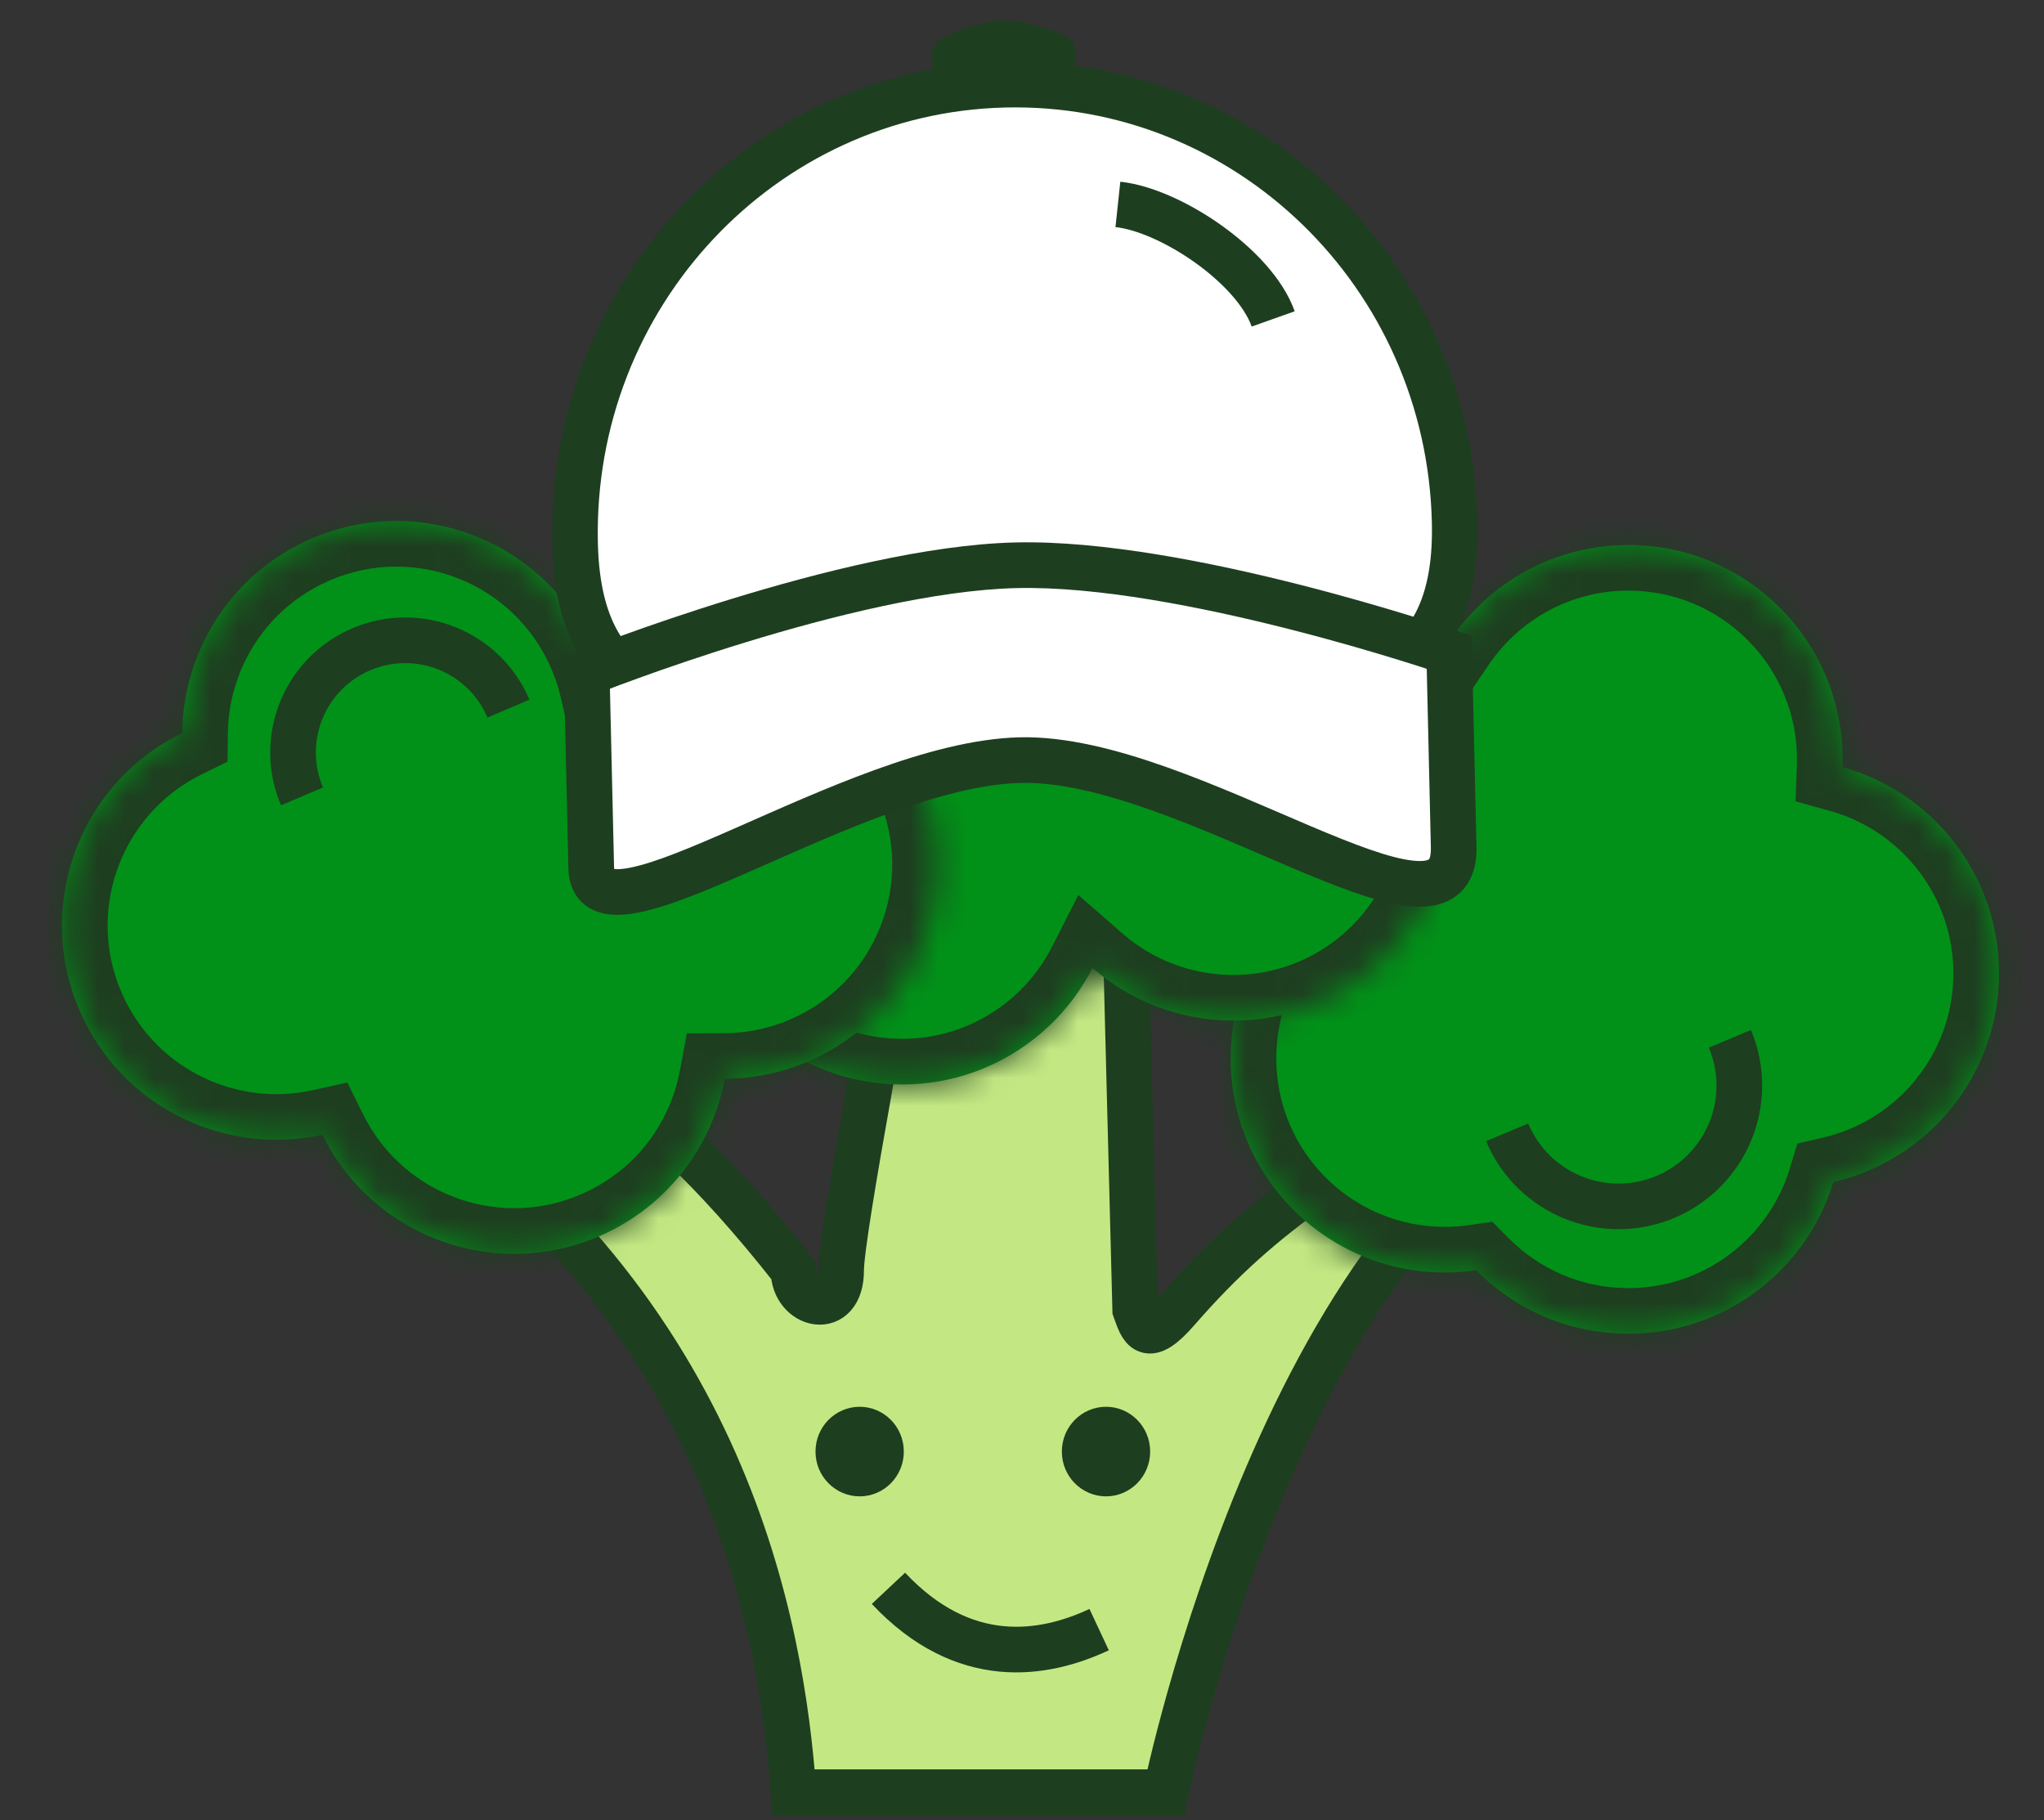
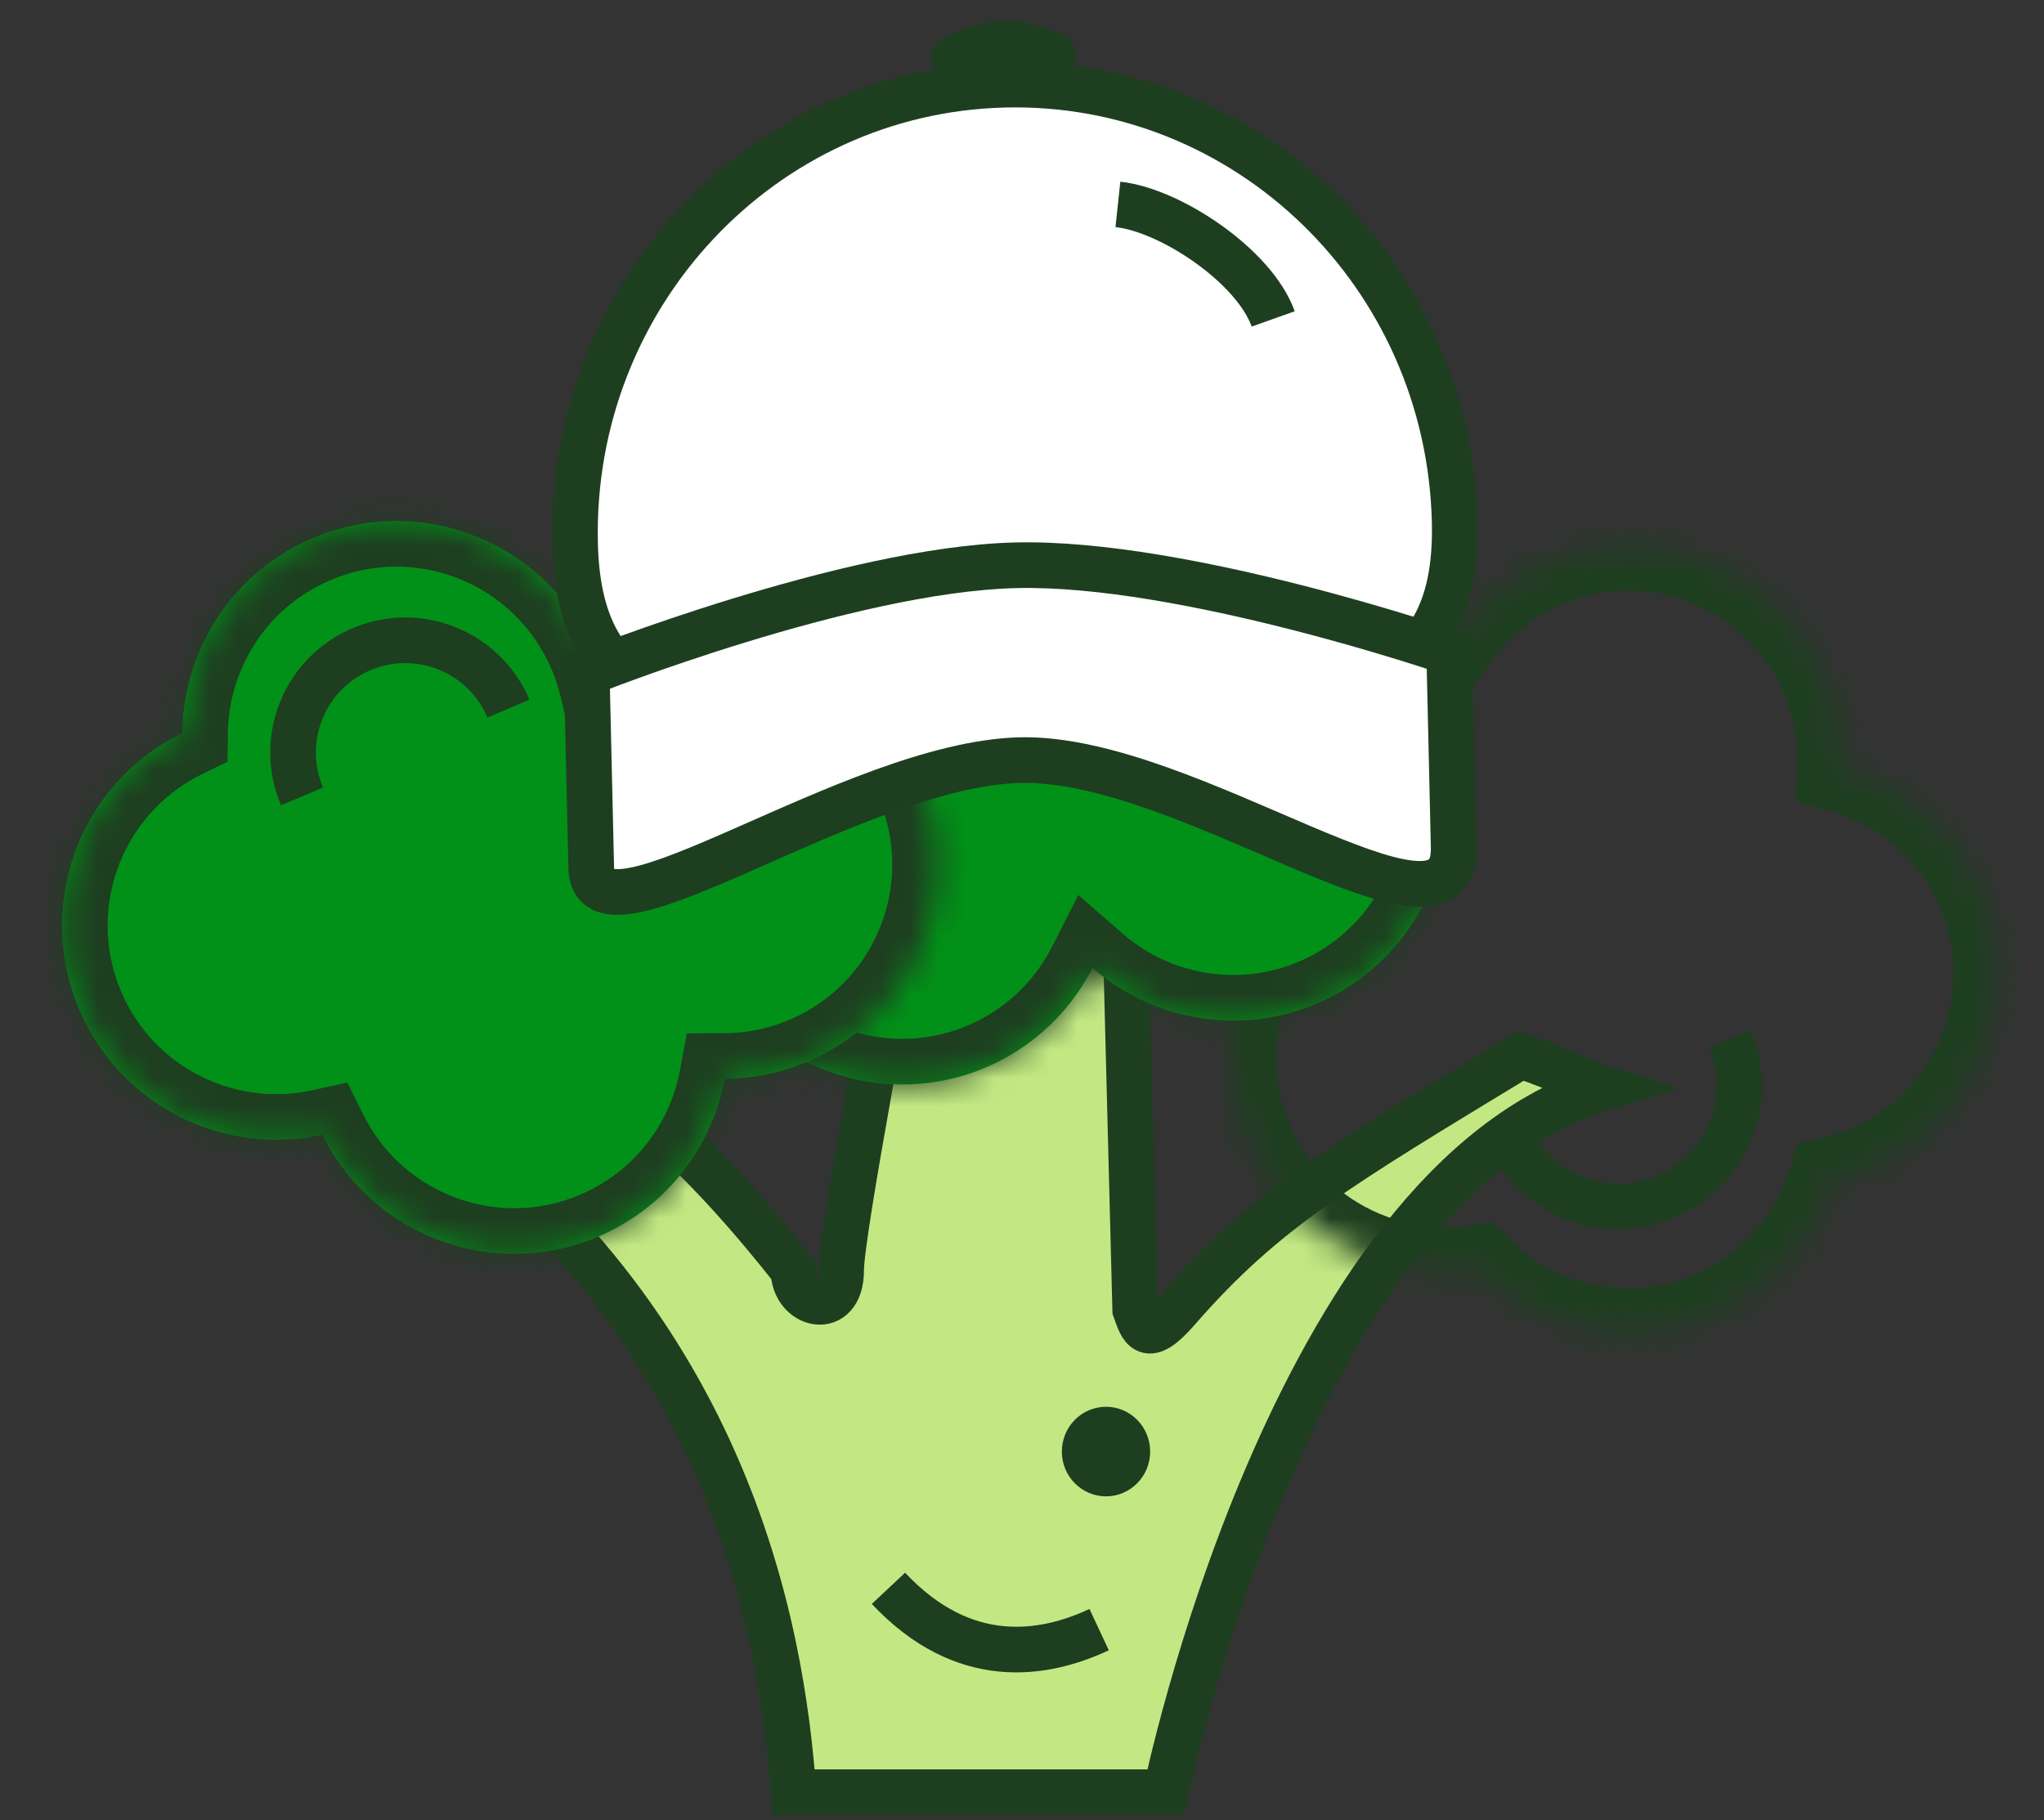
<svg xmlns="http://www.w3.org/2000/svg" width="73" height="65" viewBox="0 0 73 65" fill="none">
  <rect x="0" y="0" width="73" height="65" fill="#333333" stroke="none" />
  <g clip-path="url(#clip0_1887_87293)">
    <path d="M14.102 38.86C25.983 46.769 27.915 58.136 28.34 64.005H41.636C41.636 64.005 46.09 42.276 57.23 38.86C56.258 38.557 55.821 38.193 54.315 37.707C47.819 41.653 45.176 43.191 42.061 46.769C40.93 48.069 40.786 47.437 40.543 46.769L40.118 30.308L32.772 29.458C31.861 34.497 30.04 44.013 30.04 45.373C30.04 47.073 28.34 46.648 28.34 45.373C22.327 37.707 19.161 37.646 17.137 35.278C16.53 35.521 15.073 36.578 14.102 38.86Z" fill="#C3E883" stroke="#1E3E20" stroke-width="1.63" />
    <mask id="path-2-inside-1_1887_87293" fill="white">
      <path fill-rule="evenodd" clip-rule="evenodd" d="M65.808 27.113C65.808 27.207 65.806 27.301 65.803 27.394C69.028 28.293 71.394 31.252 71.394 34.764C71.394 38.392 68.867 41.431 65.477 42.216C64.522 45.352 61.606 47.634 58.158 47.634C56.031 47.634 54.106 46.766 52.72 45.365C52.355 45.418 51.981 45.446 51.601 45.446C47.376 45.446 43.951 42.021 43.951 37.796C43.951 37.028 44.064 36.286 44.275 35.586C42.875 34.2 42.008 32.276 42.008 30.15C42.008 25.925 45.433 22.5 49.658 22.5C50.412 22.5 51.141 22.61 51.83 22.813C53.207 20.791 55.527 19.463 58.158 19.463C62.383 19.463 65.808 22.888 65.808 27.113Z" />
    </mask>
-     <path fill-rule="evenodd" clip-rule="evenodd" d="M65.808 27.113C65.808 27.207 65.806 27.301 65.803 27.394C69.028 28.293 71.394 31.252 71.394 34.764C71.394 38.392 68.867 41.431 65.477 42.216C64.522 45.352 61.606 47.634 58.158 47.634C56.031 47.634 54.106 46.766 52.72 45.365C52.355 45.418 51.981 45.446 51.601 45.446C47.376 45.446 43.951 42.021 43.951 37.796C43.951 37.028 44.064 36.286 44.275 35.586C42.875 34.2 42.008 32.276 42.008 30.15C42.008 25.925 45.433 22.5 49.658 22.5C50.412 22.5 51.141 22.61 51.83 22.813C53.207 20.791 55.527 19.463 58.158 19.463C62.383 19.463 65.808 22.888 65.808 27.113Z" fill="#019118" />
    <path d="M65.803 27.394L64.174 27.335L64.128 28.619L65.365 28.964L65.803 27.394ZM65.477 42.216L65.109 40.628L64.192 40.841L63.918 41.741L65.477 42.216ZM52.72 45.365L53.878 44.218L53.299 43.633L52.483 43.752L52.72 45.365ZM44.275 35.586L45.836 36.056L46.118 35.118L45.422 34.428L44.275 35.586ZM51.83 22.813L51.368 24.376L52.508 24.713L53.177 23.73L51.83 22.813ZM67.432 27.453C67.436 27.34 67.438 27.227 67.438 27.113H64.178C64.178 27.187 64.177 27.261 64.174 27.335L67.432 27.453ZM73.024 34.764C73.024 30.501 70.152 26.914 66.241 25.824L65.365 28.964C67.904 29.672 69.764 32.002 69.764 34.764H73.024ZM65.845 43.804C69.958 42.851 73.024 39.167 73.024 34.764H69.764C69.764 37.617 67.777 40.01 65.109 40.628L65.845 43.804ZM63.918 41.741C63.166 44.211 60.869 46.004 58.158 46.004V49.264C62.344 49.264 65.878 46.494 67.037 42.691L63.918 41.741ZM58.158 46.004C56.484 46.004 54.971 45.323 53.878 44.218L51.561 46.511C53.241 48.209 55.578 49.264 58.158 49.264V46.004ZM51.601 47.076C52.06 47.076 52.513 47.043 52.956 46.978L52.483 43.752C52.196 43.794 51.902 43.816 51.601 43.816V47.076ZM42.321 37.796C42.321 42.921 46.476 47.076 51.601 47.076V43.816C48.276 43.816 45.581 41.121 45.581 37.796H42.321ZM42.714 35.116C42.458 35.966 42.321 36.867 42.321 37.796H45.581C45.581 37.189 45.67 36.605 45.836 36.056L42.714 35.116ZM40.378 30.15C40.378 32.729 41.432 35.064 43.128 36.744L45.422 34.428C44.318 33.335 43.638 31.824 43.638 30.15H40.378ZM49.658 20.87C44.533 20.87 40.378 25.025 40.378 30.15H43.638C43.638 26.826 46.333 24.13 49.658 24.13V20.87ZM52.292 21.25C51.455 21.002 50.57 20.87 49.658 20.87V24.13C50.254 24.13 50.828 24.216 51.368 24.376L52.292 21.25ZM58.158 17.833C54.965 17.833 52.15 19.447 50.483 21.896L53.177 23.73C54.263 22.135 56.089 21.093 58.158 21.093V17.833ZM67.438 27.113C67.438 21.988 63.283 17.833 58.158 17.833V21.093C61.483 21.093 64.178 23.788 64.178 27.113H67.438Z" fill="#1E3E20" mask="url(#path-2-inside-1_1887_87293)" />
    <path d="M61.782 37.1C62.704 39.297 61.67 41.826 59.473 42.748C57.276 43.67 54.748 42.636 53.826 40.439" stroke="#1E3E20" stroke-width="1.63" />
    <mask id="path-5-inside-2_1887_87293" fill="white">
      <path fill-rule="evenodd" clip-rule="evenodd" d="M49.277 12.825C51.691 15.854 51.438 20.148 48.838 22.867C49.26 23.21 49.651 23.602 50.004 24.045C52.637 27.349 52.098 32.158 48.799 34.787C45.869 37.123 41.747 36.952 39.017 34.568C38.538 35.51 37.854 36.367 36.974 37.068C33.675 39.697 28.866 39.15 26.233 35.846C24.668 33.882 24.224 31.386 24.814 29.133C24.308 28.752 23.842 28.302 23.43 27.785C20.797 24.48 21.336 19.671 24.635 17.042C25.148 16.633 25.697 16.301 26.269 16.044C25.126 13.022 25.992 9.485 28.651 7.366C31.95 4.737 36.758 5.285 39.391 8.589C39.858 9.175 40.225 9.808 40.495 10.468C43.537 9.269 47.13 10.131 49.277 12.825Z" />
    </mask>
    <path fill-rule="evenodd" clip-rule="evenodd" d="M49.277 12.825C51.691 15.854 51.438 20.148 48.838 22.867C49.26 23.21 49.651 23.602 50.004 24.045C52.637 27.349 52.098 32.158 48.799 34.787C45.869 37.123 41.747 36.952 39.017 34.568C38.538 35.51 37.854 36.367 36.974 37.068C33.675 39.697 28.866 39.15 26.233 35.846C24.668 33.882 24.224 31.386 24.814 29.133C24.308 28.752 23.842 28.302 23.43 27.785C20.797 24.48 21.336 19.671 24.635 17.042C25.148 16.633 25.697 16.301 26.269 16.044C25.126 13.022 25.992 9.485 28.651 7.366C31.95 4.737 36.758 5.285 39.391 8.589C39.858 9.175 40.225 9.808 40.495 10.468C43.537 9.269 47.13 10.131 49.277 12.825Z" fill="#019118" />
    <path d="M48.838 22.867L47.66 21.741L46.439 23.018L47.81 24.132L48.838 22.867ZM39.017 34.568L40.089 33.34L38.513 31.964L37.564 33.829L39.017 34.568ZM24.814 29.133L26.39 29.545L26.667 28.488L25.794 27.831L24.814 29.133ZM26.269 16.044L26.937 17.532L28.337 16.903L27.794 15.467L26.269 16.044ZM40.495 10.468L38.986 11.084L39.595 12.574L41.093 11.984L40.495 10.468ZM50.016 23.994C53.174 20.691 53.479 15.482 50.551 11.809L48.002 13.841C49.902 16.225 49.703 19.604 47.66 21.741L50.016 23.994ZM51.279 23.029C50.852 22.494 50.378 22.018 49.866 21.602L47.81 24.132C48.142 24.401 48.45 24.711 48.729 25.061L51.279 23.029ZM49.815 36.062C53.82 32.87 54.471 27.035 51.279 23.029L48.729 25.061C50.803 27.663 50.376 31.446 47.783 33.513L49.815 36.062ZM37.945 35.796C41.256 38.687 46.256 38.898 49.815 36.062L47.783 33.513C45.481 35.347 42.238 35.216 40.089 33.34L37.945 35.796ZM37.564 33.829C37.188 34.567 36.652 35.24 35.958 35.794L37.99 38.343C39.056 37.493 39.887 36.453 40.47 35.307L37.564 33.829ZM35.958 35.794C33.365 37.86 29.582 37.432 27.508 34.83L24.959 36.861C28.151 40.868 33.985 41.534 37.99 38.343L35.958 35.794ZM27.508 34.83C26.276 33.284 25.925 31.322 26.39 29.545L23.237 28.72C22.522 31.45 23.06 34.479 24.959 36.861L27.508 34.83ZM22.155 28.8C22.654 29.426 23.219 29.972 23.832 30.434L25.794 27.831C25.398 27.532 25.031 27.178 24.705 26.769L22.155 28.8ZM23.619 15.767C19.614 18.959 18.962 24.794 22.155 28.8L24.705 26.769C22.631 24.166 23.058 20.383 25.651 18.317L23.619 15.767ZM25.602 14.557C24.906 14.87 24.24 15.273 23.619 15.767L25.651 18.317C26.056 17.994 26.488 17.733 26.937 17.532L25.602 14.557ZM27.635 6.091C24.405 8.666 23.358 12.957 24.745 16.621L27.794 15.467C26.893 13.086 27.578 10.305 29.667 8.641L27.635 6.091ZM40.666 7.573C37.473 3.567 31.64 2.9 27.635 6.091L29.667 8.641C32.259 6.575 36.043 7.003 38.117 9.605L40.666 7.573ZM42.004 9.851C41.676 9.049 41.231 8.281 40.666 7.573L38.117 9.605C38.486 10.068 38.775 10.566 38.986 11.084L42.004 9.851ZM50.551 11.809C47.947 8.54 43.588 7.497 39.898 8.951L41.093 11.984C43.485 11.042 46.313 11.721 48.002 13.841L50.551 11.809Z" fill="#1E3E20" mask="url(#path-5-inside-2_1887_87293)" />
    <mask id="path-7-inside-3_1887_87293" fill="white">
      <path fill-rule="evenodd" clip-rule="evenodd" d="M6.487 26.19L6.508 26.18C6.538 23.386 8.104 20.711 10.782 19.393C14.573 17.529 19.159 19.09 21.024 22.881C21.284 23.411 21.478 23.956 21.608 24.507C21.88 24.326 22.167 24.161 22.468 24.013C26.259 22.148 30.844 23.709 32.709 27.5C34.574 31.292 33.013 35.877 29.221 37.742C28.146 38.271 27.008 38.524 25.885 38.529C25.457 40.819 23.992 42.885 21.741 43.993C17.957 45.854 13.383 44.302 11.511 40.527C8.148 41.271 4.588 39.659 3 36.431C1.135 32.64 2.696 28.055 6.487 26.19Z" />
    </mask>
    <path fill-rule="evenodd" clip-rule="evenodd" d="M6.487 26.19L6.508 26.18C6.538 23.386 8.104 20.711 10.782 19.393C14.573 17.529 19.159 19.09 21.024 22.881C21.284 23.411 21.478 23.956 21.608 24.507C21.88 24.326 22.167 24.161 22.468 24.013C26.259 22.148 30.844 23.709 32.709 27.5C34.574 31.292 33.013 35.877 29.221 37.742C28.146 38.271 27.008 38.524 25.885 38.529C25.457 40.819 23.992 42.885 21.741 43.993C17.957 45.854 13.383 44.302 11.511 40.527C8.148 41.271 4.588 39.659 3 36.431C1.135 32.64 2.696 28.055 6.487 26.19Z" fill="#019118" />
    <path d="M6.508 26.18L7.225 27.644L8.127 27.202L8.138 26.198L6.508 26.18ZM6.487 26.19L5.77 24.727L5.768 24.728L6.487 26.19ZM21.608 24.507L20.021 24.881L20.559 27.158L22.509 25.865L21.608 24.507ZM25.885 38.529L25.878 36.899L24.531 36.905L24.283 38.229L25.885 38.529ZM11.511 40.527L12.971 39.803L12.404 38.66L11.159 38.936L11.511 40.527ZM5.79 24.717L5.77 24.727L7.205 27.654L7.225 27.644L5.79 24.717ZM10.063 17.931C6.812 19.53 4.915 22.778 4.878 26.162L8.138 26.198C8.162 23.995 9.396 21.892 11.502 20.856L10.063 17.931ZM22.486 22.162C20.224 17.563 14.662 15.668 10.063 17.931L11.502 20.856C14.485 19.389 18.093 20.617 19.561 23.601L22.486 22.162ZM23.194 24.132C23.036 23.463 22.801 22.802 22.486 22.162L19.561 23.601C19.767 24.019 19.919 24.449 20.021 24.881L23.194 24.132ZM21.748 22.55C21.384 22.729 21.037 22.929 20.707 23.148L22.509 25.865C22.723 25.723 22.949 25.593 23.187 25.476L21.748 22.55ZM34.172 26.781C31.909 22.182 26.347 20.288 21.748 22.55L23.187 25.476C26.171 24.008 29.779 25.237 31.246 28.22L34.172 26.781ZM29.941 39.204C34.54 36.942 36.434 31.38 34.172 26.781L31.246 28.22C32.714 31.203 31.485 34.812 28.502 36.279L29.941 39.204ZM25.893 40.159C27.257 40.153 28.64 39.845 29.941 39.204L28.502 36.279C27.653 36.697 26.759 36.895 25.878 36.899L25.893 40.159ZM22.46 45.455C25.192 44.111 26.969 41.602 27.487 38.829L24.283 38.229C23.945 40.036 22.792 41.659 21.021 42.53L22.46 45.455ZM10.05 41.251C12.321 45.831 17.87 47.713 22.46 45.455L21.021 42.53C18.044 43.995 14.444 42.774 12.971 39.803L10.05 41.251ZM1.537 37.151C3.465 41.069 7.783 43.021 11.863 42.119L11.159 38.936C8.512 39.521 5.711 38.25 4.463 35.712L1.537 37.151ZM5.768 24.728C1.169 26.99 -0.725 32.552 1.537 37.151L4.463 35.712C2.995 32.729 4.224 29.12 7.207 27.653L5.768 24.728Z" fill="#1E3E20" mask="url(#path-7-inside-3_1887_87293)" />
    <path d="M10.786 28.442C9.92 26.405 10.869 24.053 12.905 23.187C14.942 22.322 17.294 23.271 18.16 25.307" stroke="#1E3E20" stroke-width="1.63" />
    <path d="M51.953 18.648C51.991 20.283 51.721 21.498 51.19 22.425C50.666 23.341 49.843 24.052 48.629 24.604C46.135 25.739 42.18 26.129 36.413 26.27C30.645 26.41 26.676 26.212 24.134 25.201C22.895 24.708 22.04 24.038 21.474 23.148C20.902 22.249 20.576 21.048 20.538 19.413C20.334 10.559 27.215 3.236 35.876 3.025C44.538 2.814 51.749 9.795 51.953 18.648Z" fill="white" stroke="#1E3E20" stroke-width="1.63" />
    <path d="M51.917 30.252L51.757 23.293C51.757 23.293 42.29 20.041 36.276 20.188C30.261 20.334 20.955 24.042 20.955 24.042L21.116 31.002C21.19 34.228 30.422 27.294 36.436 27.147C42.45 27.001 52.016 34.523 51.917 30.252Z" fill="white" />
    <path d="M51.757 23.293L52.571 23.273L52.558 22.706L52.022 22.522L51.757 23.293ZM51.917 30.252L51.102 30.272L51.917 30.252ZM21.116 31.002L20.301 31.021L21.116 31.002ZM20.955 24.042L20.654 23.285L20.128 23.495L20.14 24.062L20.955 24.042ZM50.942 23.312L51.102 30.272L52.732 30.232L52.571 23.273L50.942 23.312ZM21.931 30.982L21.77 24.022L20.14 24.062L20.301 31.021L21.931 30.982ZM51.102 30.272C51.107 30.469 51.082 30.581 51.061 30.639C51.051 30.666 51.042 30.679 51.038 30.684C51.035 30.689 51.033 30.691 51.03 30.693C51.016 30.704 50.888 30.781 50.471 30.737C49.639 30.65 48.384 30.173 46.788 29.496C45.247 28.842 43.451 28.032 41.68 27.403C39.914 26.776 38.074 26.292 36.417 26.332L36.455 27.962C37.806 27.929 39.417 28.33 41.133 28.939C42.843 29.546 44.56 30.322 46.15 30.997C47.685 31.648 49.178 32.241 50.3 32.359C50.86 32.417 51.51 32.38 52.024 31.984C52.575 31.559 52.747 30.902 52.732 30.232L51.102 30.272ZM36.417 26.332C34.781 26.372 32.977 26.869 31.239 27.499C29.494 28.131 27.742 28.925 26.221 29.593C24.662 30.279 23.4 30.805 22.533 30.983C22.325 31.025 22.165 31.042 22.046 31.042C21.988 31.041 21.946 31.037 21.917 31.032C21.888 31.027 21.877 31.022 21.877 31.022C21.888 31.027 21.92 31.048 21.94 31.083C21.953 31.107 21.933 31.089 21.931 30.982L20.301 31.021C20.308 31.318 20.369 31.624 20.529 31.901C20.695 32.188 20.939 32.391 21.221 32.515C21.735 32.74 22.339 32.686 22.858 32.58C23.931 32.36 25.367 31.749 26.876 31.085C28.424 30.405 30.112 29.64 31.792 29.031C33.479 28.42 35.084 27.995 36.455 27.962L36.417 26.332ZM20.955 24.042C21.256 24.799 21.256 24.799 21.256 24.799C21.256 24.799 21.256 24.799 21.256 24.799C21.256 24.799 21.257 24.799 21.257 24.799C21.258 24.799 21.26 24.798 21.262 24.797C21.266 24.796 21.272 24.793 21.28 24.79C21.297 24.783 21.323 24.773 21.357 24.76C21.425 24.733 21.526 24.694 21.657 24.644C21.919 24.544 22.302 24.4 22.78 24.227C23.737 23.88 25.075 23.417 26.598 22.949C29.667 22.006 33.407 21.073 36.294 21.003L36.257 19.373C33.13 19.449 29.209 20.443 26.122 21.391C24.567 21.868 23.203 22.341 22.227 22.694C21.739 22.871 21.347 23.018 21.077 23.121C20.942 23.173 20.837 23.213 20.766 23.241C20.73 23.255 20.703 23.266 20.684 23.273C20.674 23.277 20.667 23.28 20.663 23.282C20.66 23.283 20.658 23.284 20.657 23.284C20.656 23.285 20.656 23.285 20.655 23.285C20.655 23.285 20.655 23.285 20.655 23.285C20.655 23.285 20.654 23.285 20.955 24.042ZM36.294 21.003C39.182 20.932 42.96 21.683 46.069 22.475C47.612 22.868 48.971 23.266 49.943 23.566C50.428 23.715 50.817 23.84 51.084 23.928C51.217 23.971 51.319 24.006 51.388 24.029C51.423 24.04 51.449 24.049 51.466 24.055C51.475 24.058 51.481 24.06 51.485 24.062C51.487 24.062 51.489 24.063 51.49 24.063C51.49 24.063 51.491 24.063 51.491 24.064C51.491 24.064 51.491 24.064 51.491 24.064C51.491 24.064 51.491 24.064 51.757 23.293C52.022 22.522 52.022 22.522 52.022 22.522C52.022 22.522 52.022 22.522 52.021 22.521C52.021 22.521 52.02 22.521 52.02 22.521C52.018 22.52 52.017 22.52 52.014 22.519C52.009 22.517 52.002 22.515 51.992 22.512C51.973 22.505 51.945 22.496 51.909 22.483C51.836 22.459 51.73 22.424 51.593 22.379C51.318 22.289 50.92 22.161 50.424 22.008C49.433 21.703 48.049 21.297 46.474 20.895C43.346 20.099 39.383 19.297 36.257 19.373L36.294 21.003Z" fill="#1E3E20" />
    <path d="M34.075 2.061C34.075 2.061 35.122 1.563 35.838 1.546C36.554 1.528 37.622 1.975 37.622 1.975" stroke="#1E3E20" stroke-width="1.63" stroke-linecap="round" />
    <path d="M39.925 7.3C41.8 7.5 44.8 9.5 45.471 11.39" stroke="#1E3E20" stroke-width="1.63" />
    <path d="M39.255 58.2C37.28 59.124 34.429 59.6 31.73 56.725" stroke="#1E3E20" stroke-width="1.63" />
    <path d="M40.262 51.841C40.262 52.285 39.91 52.626 39.501 52.626C39.09 52.626 38.738 52.285 38.738 51.841C38.738 51.398 39.09 51.056 39.501 51.056C39.91 51.056 40.262 51.397 40.262 51.841Z" fill="#1E3E20" stroke="#1E3E20" stroke-width="1.63" />
-     <path d="M31.464 51.841C31.464 52.285 31.112 52.626 30.703 52.626C30.292 52.626 29.94 52.285 29.94 51.841C29.94 51.398 30.292 51.056 30.703 51.056C31.112 51.056 31.464 51.397 31.464 51.841Z" fill="#1E3E20" stroke="#1E3E20" stroke-width="1.63" />
  </g>
  <defs>
    <clipPath id="clip0_1887_87293">
      <rect width="72.125" height="65" fill="white" transform="translate(0.125)" />
    </clipPath>
  </defs>
</svg>